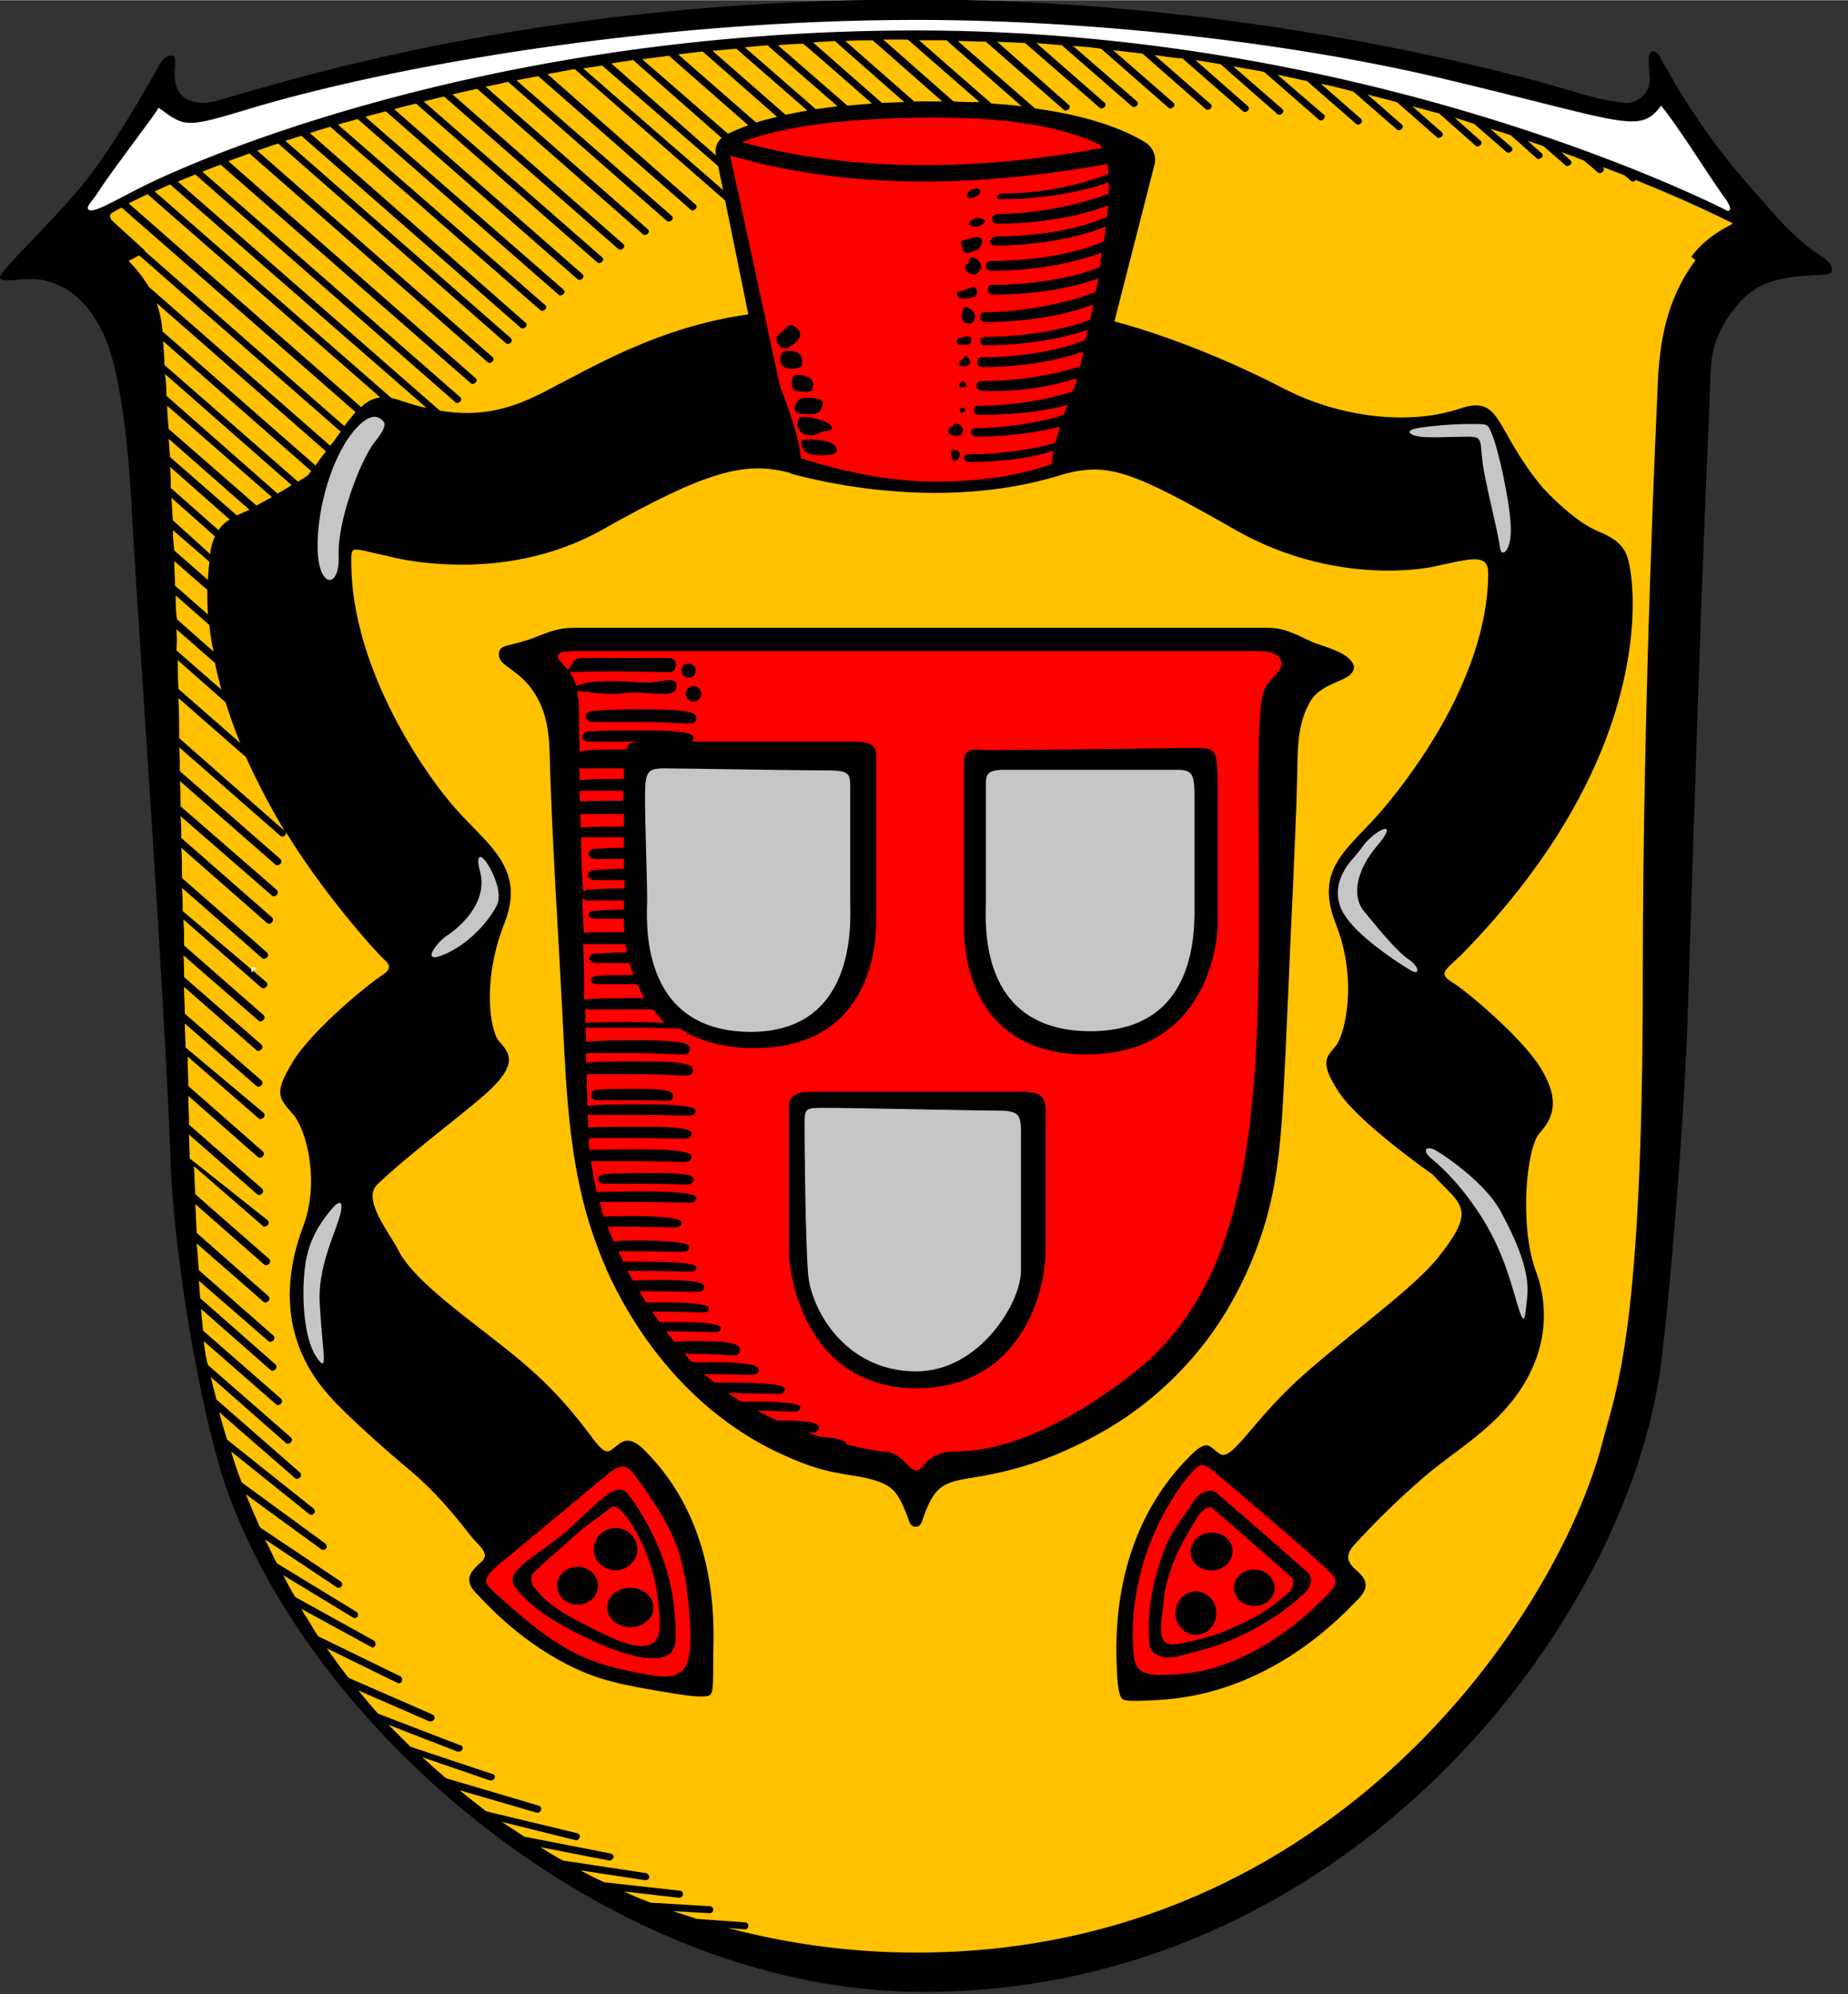
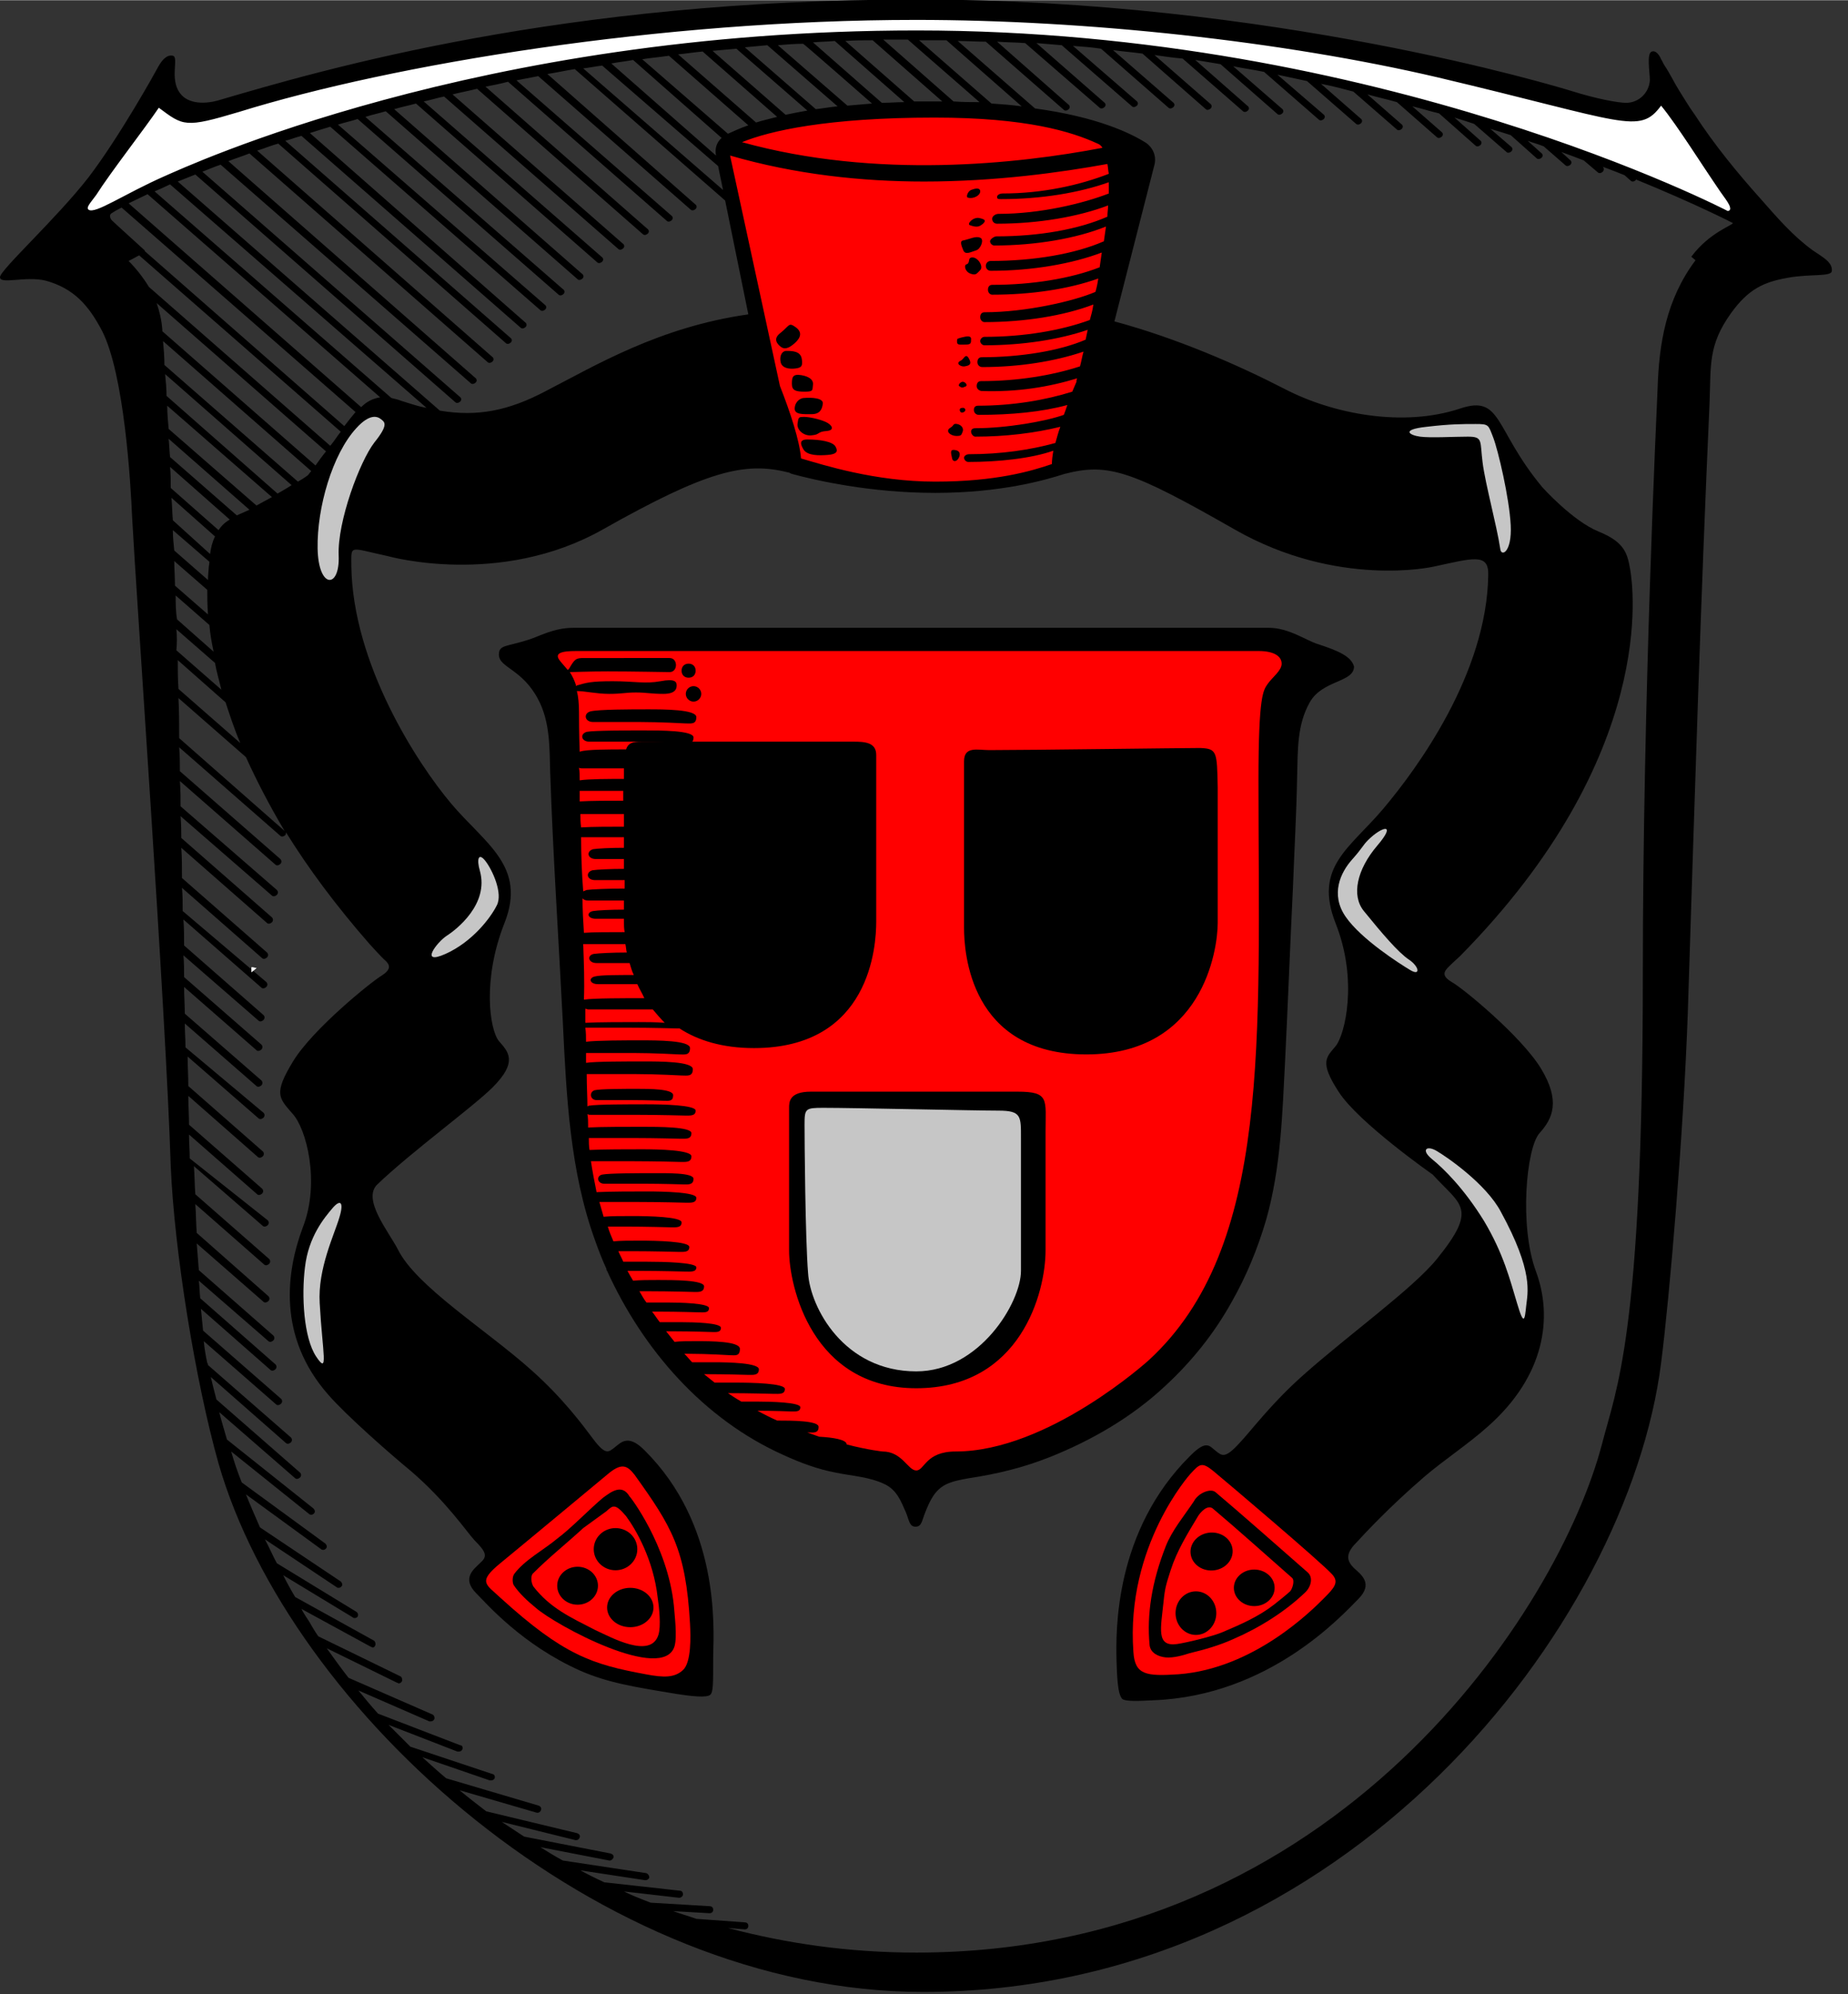
<svg xmlns="http://www.w3.org/2000/svg" height="164" id="ZF_1_Wappen_Neukirchen" style="enable-background:new 0 0 263 283.7;" version="1.1" viewBox="0 0 263 283.7" width="152" x="0px" xml:space="preserve" y="0px">
  <rect x="0" y="0" width="263" height="283.7" fill="#333333" stroke="none" />
  <style type="text/css">
	.st0{fill:#FFFFFF;}
	.st1{fill:#FFC100;}
	.st2{fill:#FF0000;}
	.st3{fill:none;}
	.st4{fill:#C6C6C6;}
</style>
  <path class="st0" d="M245.7,30.2c-0.5-0.3-50-25.7-115.3-25.7C74.1,4.6,34.7,20.3,24,25.1l-0.3,0.1c-2.3,1-4.4,2.1-6.1,3  c-2.2,1.2-3.7,2-4.6,2c-0.2,0-0.4-0.1-0.6-0.2c-0.5-0.4-0.1-1,0.4-1.7c0.2-0.2,0.4-0.5,0.6-0.8c1.2-1.8,3.2-4.5,5.1-7.1  c1.5-2,2.9-3.9,3.8-5.2l0.2-0.2l0.4,0.3c1.8,1.4,2.7,2,4.2,2c1.4,0,3.3-0.5,6.8-1.6C55.1,9.1,93.2,2.5,130.4,2.5  c24.6,0,52.4,3.1,74.3,8.2c5.9,1.4,10.6,2.6,14.4,3.5c6.9,1.7,10.7,2.7,13,2.7c2,0,2.9-0.7,3.9-2.1l0.2-0.3l0.2,0.3  c1.4,1.8,3.4,4.8,5.3,7.7c1.1,1.7,2.2,3.3,3.1,4.5c1.1,1.6,1.6,2.4,1.4,2.9c-0.1,0.1-0.2,0.3-0.5,0.4L245.7,30.2L245.7,30.2  L245.7,30.2z" />
-   <path class="st1" d="M130.4,278.1c-41.8,0-72.2-24.4-86.6-47.2c-9.4-14.9-13.3-29.4-14.7-36.7c-2.5-12.4-3.1-50.7-3.5-73.5  c-0.1-7.9-0.9-48.7-2.8-73.7c-0.3-3.5-1.8-6.6-4.7-9.6L17.8,37l0.4-0.2c0.8-0.4,1.8-0.9,2.1-1.2c-0.3-0.2-0.8-0.8-1.5-1.4  c-1.2-1.1-2.7-2.5-3.1-2.8c-0.1-0.1-0.4-0.5-0.3-0.9c0-0.2,0.1-0.4,0.4-0.6C19.2,27.8,47.4,14.4,90,8.3l1.3-0.2  c1.2-0.2,2.5-0.3,3.8-0.5l1.3-0.2c1.2-0.1,2.3-0.3,3.5-0.4l1.4-0.1c1.1-0.1,2.3-0.2,3.4-0.3l1.4-0.1c1.1-0.1,2.1-0.2,3.2-0.3  l1.4-0.1c1.2-0.1,2.4-0.2,3.6-0.2l1.4-0.1c1-0.1,2.1-0.1,3.1-0.2l1.5-0.1c1.3-0.1,2.6-0.1,3.9-0.1l1.5,0c1.2,0,2.4,0,3.6,0h1.5  c1.3,0,2.6,0,3.9,0l1.6,0c1.4,0,2.7,0.1,4.1,0.1l1.6,0.1c1.4,0.1,2.7,0.1,4,0.2l1.6,0.1c1.2,0.1,2.4,0.2,3.6,0.3l1.7,0.1  c1.4,0.1,2.7,0.2,4,0.4l1.7,0.2c1.4,0.2,2.8,0.3,4.2,0.5l1.8,0.2c1.4,0.2,2.7,0.4,4,0.6l1.8,0.3c1.2,0.2,2.4,0.4,3.6,0.6l1.9,0.3  c1.5,0.3,3,0.5,4.4,0.8l1.9,0.4c1.4,0.3,2.8,0.6,4.2,0.9l2,0.4c1.6,0.3,3.1,0.7,4.6,1.1l2.1,0.5c1.4,0.4,2.8,0.7,4.2,1.1l2.2,0.6  c1.3,0.3,2.5,0.7,3.8,1l2.3,0.6c1,0.3,1.9,0.6,2.8,0.9l2.4,0.7c1,0.3,2,0.6,2.9,0.9l2.4,0.8c0.8,0.3,1.6,0.5,2.3,0.8l2.5,0.9  c1.1,0.4,2.2,0.8,3.2,1.2l2.7,1c1.1,0.4,2.1,0.8,3.1,1.2c0.5,0.2,1.1,0.5,1.4,0.6l0,0l0.2,0.1c8.7,3.5,13.7,6.2,13.8,6.2l0.1,0.1  l0,0.1c0.1,0.3-0.2,0.5-0.9,0.8c-1.1,0.6-3.3,1.8-5.1,4.2c-4.4,5.8-5.1,12.4-5.3,18.1c0,0.3,0,1.1-0.1,2.5c-1.3,30.8-2,57.9-2,80.7  c0,46.3-3.1,57.3-5.2,64.5c-0.2,0.8-0.5,1.6-0.7,2.4C222.2,229.2,190.2,278.1,130.4,278.1L130.4,278.1z" />
  <path class="st2" d="M133.3,15.5c14.1,0.3,23.5,2.6,25.6,4.6c2.1,2-1.2,23.1-2.6,27.8c-1.4,4.7-2.8,17.2-5.5,18.4s-9.4,2.7-17.6,2.7  s-19-2.4-20.7-3.5s-3.7-15-4.7-20.7c-1-5.7-4.8-18-4.7-21.3s2.2-4.4,6.3-5.4C113.7,17.1,128.7,15.4,133.3,15.5L133.3,15.5z" />
  <path d="M258.9,36.2c-0.3-0.2-0.6-0.4-0.9-0.6c-2.9-2.1-5.1-4.7-7.4-7.3c-3.4-3.8-6.6-7.7-9.4-12c-0.8-1.1-1.5-2.3-2.2-3.4  s-1.3-2.4-2.1-3.6c-0.2-0.3-0.3-0.6-0.5-0.9c-0.2-0.5-0.7-1.3-1.3-1.1c-0.8,0.2-0.3,2.9-0.3,4.1c-0.1,1.7-1.5,3.2-3.4,3.2  c-1,0-4-0.5-7.8-1.7c-2-0.6-42.6-13-93.1-13S46.2,9.8,30.9,14.3c-1.5,0.4-4.1,0.6-5.3-1.1c-1.5-2-0.1-5.1-1-5.3  c-0.9-0.2-1.6,0.7-2.1,1.6c-0.2,0.4-5.4,9.8-9.9,15.7C8.1,31,0,38.4,0,39.4c0,1.1,3.6-0.2,6.5,0.5c4,1.1,6.1,3.5,8,7.1  c3.2,6.2,4.1,21.8,4.3,26.5c0.6,11.4,4.8,70.3,5.5,92.4c0.5,12,3.5,30.6,6.8,42.3c10.1,35.1,54.1,75.2,100.3,75.2  c60.4,0,100.3-52.3,105-89.5c1.2-9.3,3.2-32.7,3.8-49.8c1.1-34.2,1.8-57.8,3.1-86.9c0.2-5.3-0.2-8.1,3-12.6c2.5-3.5,4.7-4.5,8.1-5.1  c3.2-0.6,6.3-0.1,6.3-1C260.8,37.5,259.8,36.8,258.9,36.2L258.9,36.2z M12.6,29.8c-0.4-0.3,0.3-1,1.1-2.1c2.1-3.3,6.8-9.3,8.9-12.4  c3.5,2.6,3.7,2.9,11.4,0.6C55.9,9.1,94,2.8,130.4,2.8c24.1,0,52.1,3,74.3,8.2c26.6,6.3,28.6,8.2,31.7,4c2.3,2.8,6,8.7,8.4,12.2  c1.3,1.8,1.9,2.6,1.1,2.8c0,0-49.3-25.7-115.4-25.7C67.9,4.3,26.3,23.8,23.5,25C17.6,27.6,13.5,30.5,12.6,29.8L12.6,29.8z   M142.5,28.3c5.7,0,11.1-0.9,15.3-2.4c0,0.5,0,1,0,1.6c-3.6,1.4-9.7,2.9-15.7,2.9c-0.4,0-0.9,0.3-0.9,0.7s0.3,0.7,0.7,0.7  c5.9,0,11.6-1,15.8-2.6c0,0.5-0.1,1-0.1,1.6c-4.1,1.8-9.7,2.8-15.8,2.8c-0.3,0-0.9,0.4-0.9,0.7s0.3,0.6,0.6,0.6  c5.9,0,11.7-1,15.9-2.7c-0.1,0.7-0.2,1.4-0.3,2.1c-4.1,1.8-10,2.8-16.1,2.8c-0.4,0-0.7,0.3-0.7,0.7s0.3,0.7,0.7,0.7  c5.9,0,11.6-1,15.8-2.6c-0.1,0.7-0.2,1.4-0.3,2.1c-4.1,1.6-9.6,2.5-15.3,2.5c-0.4,0-0.6,0.3-0.6,0.7s0.3,0.7,0.6,0.7  c5.6,0,10.9-0.8,15.1-2.3c-0.1,0.7-0.2,1.2-0.4,1.9c-3,1.3-9.9,2.9-15.8,2.9c-0.4,0-0.6,0.3-0.6,0.7s0.3,0.7,0.6,0.7  c5.7,0,11.3-0.9,15.5-2.5c-0.1,0.8-0.3,1.5-0.5,2.2c-4.1,1.5-9.4,2.4-15,2.4c-0.3,0-0.6,0.3-0.6,0.6s0.3,0.6,0.6,0.6  c5.4,0,10.6-0.8,14.7-2.2c-0.1,0.5-0.2,0.9-0.3,1.4c-3.7,1.6-9.3,2.5-14.8,2.5c-0.4,0-0.6,0.3-0.6,0.7s0.3,0.7,0.7,0.7  c5.2,0,10.3-0.8,14.4-2.2c-0.2,0.7-0.3,1.4-0.5,2.1c-4,1.3-8.9,2.1-14.1,2.1c-0.4,0-0.6,0.3-0.6,0.7s0.3,0.6,0.6,0.7  c5.2,0.2,9.8-0.6,13.7-1.8c-0.1,0.2-0.1,0.3-0.1,0.5c-0.2,0.5-0.4,0.9-0.6,1.4c-3.8,1.2-8.5,2-13.4,2c-0.4,0-0.6,0.2-0.6,0.6  s0.3,0.7,0.7,0.7c4.6,0,8.9-0.4,12.6-1.4c-0.2,0.6-0.3,0.9-0.5,1.4c-2.5,0.9-8.1,1.9-12.6,1.9c-0.4,0-0.6,0.2-0.6,0.5  s0.3,0.7,0.6,0.7c4.3,0,8.4-0.5,12.1-1.4c-0.3,0.8-0.5,1.6-0.7,2.3c-3.6,1-7.8,1.6-12.3,1.6c-0.3,0-0.7,0.2-0.7,0.5s0.3,0.6,0.6,0.6  c4.3,0,9-0.5,12.1-1.6c-0.1,0.6-0.2,1.4-0.2,1.9c-2.9,1-8,2.5-16.6,2.5s-16-2.4-19.1-3.3c-0.2-2.5-1.5-6.5-3-10.3l-7.1-32.8  c9.3,2.7,18.8,3.7,27.6,3.7c10.2,0,19.5-1.3,26.1-2.5c0.1,0.5,0.1,0.9,0.2,1.4c-4.1,1.6-9.4,2.8-15.1,2.8c-0.4,0-0.8,0.2-0.8,0.5  S142.1,28.3,142.5,28.3L142.5,28.3z M51.4,57.9L18.3,28.9c0.8-0.4,1.7-0.8,2.7-1.3l33.1,28.9C53,56.7,52.2,57.1,51.4,57.9L51.4,57.9  z M57.1,57c-0.5-0.2-1-0.3-1.4-0.4L22,27.2c0.7-0.3,1.4-0.6,2.2-1L60.7,58C59.5,57.8,58.4,57.4,57.1,57z M62.6,58.4L25.3,25.8  c0.8-0.3,1.7-0.7,2.5-1l37,32.4c0.1,0.1,0.2,0.1,0.3,0.1c0.1,0,0.3-0.1,0.4-0.2c0.2-0.2,0.2-0.5-0.1-0.7l-36.6-32  c0.8-0.3,1.7-0.7,2.6-1l35.6,31.1c0.1,0.1,0.2,0.1,0.3,0.1c0.1,0,0.3-0.1,0.4-0.2c0.2-0.2,0.2-0.5-0.1-0.7L32.5,22.9  c1-0.4,2-0.7,3-1.1l33.9,29.7c0.1,0.1,0.2,0.1,0.3,0.1c0.1,0,0.3-0.1,0.4-0.2c0.2-0.2,0.2-0.5-0.1-0.7L36.6,21.4c1-0.3,1.9-0.7,3-1  L72,48.8c0.1,0.1,0.2,0.1,0.3,0.1c0.1,0,0.3-0.1,0.4-0.2c0.2-0.2,0.2-0.5-0.1-0.7l-32-28c0.8-0.2,1.5-0.5,2.3-0.7l31.2,27.3  c0.1,0.1,0.2,0.1,0.3,0.1c0.1,0,0.3-0.1,0.4-0.2c0.2-0.2,0.2-0.5-0.1-0.7L44.1,18.9c0.9-0.3,1.9-0.6,2.9-0.9l29.9,26.1  c0.1,0.1,0.2,0.1,0.3,0.1c0.1,0,0.3-0.1,0.4-0.2c0.2-0.2,0.2-0.5-0.1-0.7L48.1,17.7c0.9-0.3,1.9-0.5,2.8-0.8l28.6,25  c0.1,0.1,0.2,0.1,0.3,0.1c0.1,0,0.3-0.1,0.4-0.2c0.2-0.2,0.2-0.5-0.1-0.7L52,16.6c0.9-0.3,1.9-0.5,2.9-0.8l27.3,23.9  c0.1,0.1,0.2,0.1,0.3,0.1c0.1,0,0.3-0.1,0.4-0.2c0.2-0.2,0.2-0.5-0.1-0.7L56.1,15.5c1-0.3,2-0.5,3.1-0.8L85,37.3  c0.1,0.1,0.2,0.1,0.3,0.1c0.1,0,0.3-0.1,0.4-0.2c0.2-0.2,0.2-0.5-0.1-0.7L60.3,14.4c1-0.2,1.9-0.5,2.9-0.7L88,35.4  c0.1,0.1,0.2,0.1,0.3,0.1c0.1,0,0.3-0.1,0.4-0.2c0.2-0.2,0.2-0.5-0.1-0.7L64.4,13.4c1.2-0.3,2.3-0.5,3.5-0.8l23.6,20.7  c0.1,0.1,0.2,0.1,0.3,0.1c0.1,0,0.3-0.1,0.4-0.2c0.2-0.2,0.2-0.5-0.1-0.7L69.1,12.3c1-0.2,2.1-0.4,3.2-0.7l22.6,19.8  c0.1,0.1,0.2,0.1,0.3,0.1c0.1,0,0.3-0.1,0.4-0.2c0.2-0.2,0.2-0.5-0.1-0.7l-22-19.2c1-0.2,2.1-0.4,3.1-0.6l21.7,19  c0.1,0.1,0.2,0.1,0.3,0.1c0.1,0,0.3-0.1,0.4-0.2c0.2-0.2,0.2-0.5-0.1-0.7L77.9,10.5c1.3-0.2,2.6-0.5,3.9-0.7l21.4,18.7l3.3,16.2  c-12.7,1.8-21.8,7.3-28.8,10.9C72.4,58.4,68,59.3,62.6,58.4L62.6,58.4z M135.7,14.4l-10-8.8c1.2,0,2.4,0,3.5,0l10.2,8.9  C138.2,14.5,137,14.5,135.7,14.4z M134.1,14.4c-0.4,0-0.7,0-1.1,0c-1,0-1.9,0-2.9,0l-9.8-8.6c1.3-0.1,2.6-0.1,3.9-0.1L134.1,14.4  L134.1,14.4z M128.7,14.5c-1.1,0-2.1,0.1-3.2,0.1L115.7,6c1-0.1,2.1-0.1,3.1-0.2L128.7,14.5L128.7,14.5z M124.1,14.7  c-1.2,0.1-2.4,0.2-3.5,0.3l-9.9-8.6c1.2-0.1,2.4-0.2,3.6-0.2C114.3,6.1,124.1,14.7,124.1,14.7z M119.2,15.1  c-1.1,0.1-2.1,0.3-3.1,0.4l-10.1-8.8c1.1-0.1,2.1-0.2,3.2-0.3L119.2,15.1L119.2,15.1z M114.9,15.7c-1.1,0.2-2.2,0.4-3.1,0.6  l-10.4-9.1c1.1-0.1,2.3-0.2,3.4-0.3L114.9,15.7L114.9,15.7z M110.6,16.6c-1.1,0.3-2.1,0.5-3,0.8L96.5,7.7c1.2-0.1,2.3-0.3,3.5-0.4  L110.6,16.6L110.6,16.6z M106.5,17.8c-1.2,0.4-2.2,0.9-2.9,1.2L91.4,8.4c1.2-0.2,2.5-0.3,3.8-0.5L106.5,17.8L106.5,17.8z   M102.7,19.6c-0.7,0.6-1,1.5-0.8,2.5L87,9c1-0.2,2.1-0.3,3.1-0.5L102.7,19.6z M102.2,23.6l0.7,3.4L83,9.7c0.9-0.1,1.8-0.3,2.7-0.4  L102.2,23.6L102.2,23.6z M105.6,20.2c3.9-1.6,12.1-3.5,27.4-3.5c13.1,0,19.5,2,23.2,3.7c0.3,0.1,0.5,0.3,0.7,0.6  C144.9,23.3,124.7,25.5,105.6,20.2L105.6,20.2z M141.1,14.7l-10.3-9c1.3,0,2.6,0,3.9,0l10.7,9.4C144,14.9,142.6,14.8,141.1,14.7z   M15.9,30.3c0.3-0.2,0.8-0.5,1.4-0.8l33.3,29.1c-0.5,0.6-1,1.2-1.6,2L20.6,35.7l0,0c0,0,0-0.1,0-0.1c-0.3-0.3-4.1-3.7-4.7-4.3  C15.8,31.2,15.4,30.6,15.9,30.3L15.9,30.3z M18.3,37.1c0,0,0.8-0.4,1.5-0.8l0,0l28.7,25.1c-0.5,0.6-0.9,1.3-1.5,2L21.2,40.8  C20.4,39.5,19.4,38.2,18.3,37.1z M23.1,46.9c-0.1-1.4-0.4-2.6-0.8-3.8l24.1,21.1c-0.5,0.6-1,1.3-1.5,2L23.1,47.1  C23.1,47.1,23.1,47,23.1,46.9L23.1,46.9z M23.2,48.5L44.3,67c-0.2,0.2-0.3,0.4-0.5,0.6c0,0-0.5,0.4-1.4,0.9l-19-16.6  C23.4,50.7,23.3,49.6,23.2,48.5L23.2,48.5z M23.5,53.2l18,15.8c-0.6,0.4-1.3,0.8-2,1.2L23.7,56.3C23.7,55.3,23.6,54.2,23.5,53.2z   M23.8,57.7l14.9,13c-0.7,0.4-1.5,0.8-2.2,1.2L24,61C23.9,59.9,23.8,58.8,23.8,57.7L23.8,57.7z M24,62.4l11.5,10.1  c-0.7,0.3-1.3,0.6-1.8,0.8l0,0L24.2,65C24.1,64.1,24.1,63.3,24,62.4z M24.2,66.4l8.5,7.5c-0.7,0.4-1.2,0.9-1.6,1.5l-6.8-6  C24.3,68.4,24.3,67.4,24.2,66.4L24.2,66.4z M24.4,70.8l6.2,5.5c-0.4,0.8-0.6,1.7-0.7,2.5L24.6,74C24.5,72.9,24.5,71.8,24.4,70.8  L24.4,70.8z M24.6,75.4l5.2,4.5c0,0.3-0.1,0.7-0.1,0.9c0,0.3-0.1,0.9-0.1,1.7l-4.8-4.2C24.7,77.4,24.6,76.4,24.6,75.4L24.6,75.4z   M24.8,79.8l4.7,4.1c0,1,0,2.2,0.1,3.5l-4.7-4.1C24.9,82.1,24.8,80.9,24.8,79.8L24.8,79.8z M25,84.7l4.8,4.2  c0.1,1.2,0.3,2.4,0.6,3.8l-5.2-4.6C25,87,25,85.8,25,84.7z M25.1,89.5l5.5,4.8c0.2,1.2,0.6,2.5,0.9,3.8l-6.4-5.6  C25.2,91.5,25.2,90.5,25.1,89.5L25.1,89.5z M25.3,93.9l6.8,6c0.6,1.8,1.2,3.7,2.1,5.8l-8.8-7.7C25.3,96.6,25.3,95.3,25.3,93.9  L25.3,93.9z M25.4,99.3l9.6,8.4c1.5,3.3,3.3,6.8,5.5,10.5l-15-13.2C25.5,103.3,25.5,101.3,25.4,99.3z M241.3,37  c-4.2,5.6-5.2,11.9-5.4,18.3c-0.1,2.4-2.1,44.2-2.1,83.2c0,51.5-3.8,59.1-5.8,66.9c-6.1,23.4-37.5,72.4-97.6,72.4  c-9.6,0-18.5-1.3-26.8-3.5l2.4,0.2c0,0,0,0,0,0c0.3,0,0.5-0.2,0.5-0.5c0-0.3-0.2-0.5-0.5-0.5l-6.9-0.5c-1.1-0.4-2.2-0.7-3.3-1.1  l5.2,0.3c0,0,0,0,0,0c0.3,0,0.5-0.2,0.5-0.5c0-0.3-0.2-0.5-0.5-0.5l-8.4-0.5c-1.3-0.5-2.6-1-3.8-1.6l7.8,0.9c0,0,0,0,0.1,0  c0.2,0,0.5-0.2,0.5-0.5c0-0.3-0.2-0.5-0.4-0.5L86,267.8c-1.1-0.5-2.3-1.1-3.4-1.7l9.2,1.4c0,0,0.1,0,0.1,0c0.2,0,0.5-0.2,0.5-0.4  c0-0.3-0.2-0.5-0.4-0.6l-11.9-1.8c-1.1-0.6-2.1-1.2-3.2-1.9l9.8,1.9c0,0,0.1,0,0.1,0c0.2,0,0.4-0.2,0.5-0.4c0.1-0.3-0.1-0.5-0.4-0.6  l-12.3-2.4c-1.1-0.7-2.1-1.4-3.2-2.1l10.5,2.6c0,0,0.1,0,0.1,0c0.2,0,0.4-0.1,0.5-0.4c0.1-0.3-0.1-0.5-0.4-0.6l-12.9-3.1  c-1.3-1-2.6-2-3.8-3l11,3.2c0,0,0.1,0,0.1,0c0.2,0,0.4-0.1,0.5-0.4c0.1-0.3-0.1-0.5-0.3-0.6L63.5,253c-1.2-1-2.3-2-3.4-3l9.6,3.3  c0.1,0,0.1,0,0.2,0c0.2,0,0.4-0.1,0.5-0.3c0.1-0.3-0.1-0.6-0.3-0.6l-11.7-3.9c-1-1-2.1-2.1-3.1-3.1l9.8,3.8c0.1,0,0.1,0,0.2,0  c0.2,0,0.4-0.1,0.5-0.3c0.1-0.3,0-0.6-0.3-0.6l-11.7-4.5c-1-1.1-1.9-2.2-2.8-3.3l10.1,4.4c0.1,0,0.1,0,0.2,0c0.2,0,0.4-0.1,0.5-0.3  c0.1-0.2,0-0.6-0.3-0.7l-11.9-5.2c-1.1-1.4-2.1-2.8-3.1-4.2l10,4.9c0.1,0,0.2,0.1,0.2,0.1c0.2,0,0.4-0.1,0.5-0.3  c0.1-0.2,0-0.6-0.2-0.7l-11.7-5.7c-0.5-0.7-0.9-1.4-1.3-2.1c-0.4-0.6-0.8-1.2-1.1-1.8l9.9,5.4c0.1,0,0.2,0.1,0.2,0.1  c0.2,0,0.3-0.1,0.4-0.3c0.1-0.2,0-0.6-0.2-0.7L42,227.2c-0.6-1-1.2-2.1-1.7-3.1l9.9,6c0.1,0.1,0.2,0.1,0.3,0.1  c0.2,0,0.3-0.1,0.4-0.2c0.1-0.2,0.1-0.5-0.2-0.7l-11.3-6.9c-0.6-1.1-1.1-2.3-1.7-3.4l10.2,6.8c0.1,0.1,0.2,0.1,0.3,0.1  c0.2,0,0.3-0.1,0.4-0.2c0.2-0.2,0.1-0.5-0.1-0.7l-11.5-7.7c-0.7-1.6-1.4-3.2-2-4.7l10.7,7.8c0.1,0.1,0.2,0.1,0.3,0.1  c0.2,0,0.3-0.1,0.4-0.2c0.2-0.2,0.1-0.5-0.1-0.7l-11.9-8.7c-0.6-1.5-1.1-3-1.5-4.4l11.1,8.9c0.1,0.1,0.2,0.1,0.3,0.1  c0.2,0,0.3-0.1,0.4-0.2c0.2-0.2,0.1-0.5-0.1-0.7l-12.3-9.8c-0.4-1.4-0.8-2.7-1.1-3.9l10.8,9.4c0.1,0.1,0.2,0.1,0.3,0.1  c0.1,0,0.3-0.1,0.4-0.2c0.2-0.2,0.2-0.5,0-0.7l-11.9-10.4c-0.3-1.2-0.6-2.3-0.8-3.2l10.7,9.4c0.1,0.1,0.2,0.1,0.3,0.1  c0.1,0,0.3-0.1,0.4-0.2c0.2-0.2,0.2-0.5,0-0.7l-11.8-10.3c0-0.1,0-0.2-0.1-0.3c-0.2-0.9-0.4-2-0.5-3.1l10.3,9  c0.1,0.1,0.2,0.1,0.3,0.1c0.1,0,0.3-0.1,0.4-0.2c0.2-0.2,0.2-0.5,0-0.7l-11.1-9.7c-0.1-1-0.2-2-0.3-3.1l9.9,8.7  c0.1,0.1,0.2,0.1,0.3,0.1c0.1,0,0.3-0.1,0.4-0.2c0.2-0.2,0.2-0.5,0-0.7l-10.7-9.4c-0.1-0.8-0.1-1.7-0.2-2.5l9.9,8.6  c0.1,0.1,0.2,0.1,0.3,0.1c0.1,0,0.3-0.1,0.4-0.2c0.2-0.2,0.2-0.5,0-0.7l-10.6-9.3c-0.1-1.2-0.2-2.5-0.3-3.8l9.5,8.3  c0.1,0.1,0.2,0.1,0.3,0.1c0.1,0,0.3-0.1,0.4-0.2c0.2-0.2,0.2-0.5,0-0.7l-10.2-9c-0.1-1.3-0.1-2.7-0.2-4.1l9.8,8.6  c0.1,0.1,0.2,0.1,0.3,0.1c0.1,0,0.3-0.1,0.4-0.2c0.2-0.2,0.2-0.5,0-0.7l-10.5-9.2c-0.1-1.3-0.1-2.7-0.2-4l9.8,8.5  c0.1,0.1,0.2,0.1,0.3,0.1c0.1,0,0.3-0.1,0.4-0.2c0.2-0.2,0.2-0.5,0-0.7L27,164.8c0-1.1-0.1-2.2-0.1-3.4l9.7,8.5  c0.1,0.1,0.2,0.1,0.3,0.1c0.1,0,0.3-0.1,0.4-0.2c0.2-0.2,0.2-0.5,0-0.7l-10.4-9.1c0-1.4-0.1-2.7-0.1-4.1l9.9,8.7  c0.1,0.1,0.2,0.1,0.3,0.1c0.1,0,0.3-0.1,0.4-0.2c0.2-0.2,0.2-0.5,0-0.7l-10.6-9.3c0-1.4-0.1-2.8-0.1-4.2l10.1,8.8  c0.1,0.1,0.2,0.1,0.3,0.1c0.1,0,0.3-0.1,0.4-0.2c0.2-0.2,0.2-0.5,0-0.7L26.4,149c0-1.1-0.1-2.2-0.1-3.4l10.2,8.9  c0.1,0.1,0.2,0.1,0.3,0.1c0.1,0,0.3-0.1,0.4-0.2c0.2-0.2,0.2-0.5,0-0.7l-10.9-9.5c0-1.3-0.1-2.5-0.1-3.8l10.3,9  c0.1,0.1,0.2,0.1,0.3,0.1c0.1,0,0.3-0.1,0.4-0.2c0.2-0.2,0.2-0.5,0-0.7l-11-9.6c0-1.1,0-2.1-0.1-3.1l10.7,9.3  c0.1,0.1,0.2,0.1,0.3,0.1c0.1,0,0.3-0.1,0.4-0.2c0.2-0.2,0.2-0.5,0-0.7l-11.3-9.9c0-1.2,0-2.5-0.1-3.7l11.1,9.7  c0.1,0.1,0.2,0.1,0.3,0.1c0.1,0,0.3-0.1,0.4-0.2c0.2-0.2,0.2-0.5,0-0.7L26,129.6c0-1.1,0-2.2-0.1-3.3l11.4,10  c0.1,0.1,0.2,0.1,0.3,0.1c0.1,0,0.3-0.1,0.4-0.2c0.2-0.2,0.2-0.5,0-0.7l-12.1-10.6c0-1.5,0-2.9-0.1-4.3l0,0l12.2,10.7  c0.1,0.1,0.2,0.1,0.3,0.1c0.1,0,0.3-0.1,0.4-0.2c0.2-0.2,0.2-0.5,0-0.7l-12.9-11.3c0-0.8,0-1.9-0.1-3.1l13,11.3  c0.1,0.1,0.2,0.1,0.3,0.1c0.1,0,0.3-0.1,0.4-0.2c0.2-0.2,0.2-0.5,0-0.7l-13.7-11.9c0-1.1,0-2.3-0.1-3.6l13.6,11.9  c0.1,0.1,0.2,0.1,0.3,0.1c0.1,0,0.3-0.1,0.4-0.2c0.2-0.2,0.2-0.5,0-0.7l-14.3-12.5c0-1.1,0-2.2-0.1-3.4l14.4,12.6  c0.1,0.1,0.2,0.1,0.3,0.1c0.1,0,0.3-0.1,0.4-0.2c0.1-0.1,0.1-0.3,0.1-0.4c3.1,5,7,10.3,11.9,15.9c0.3,0.3,1.6,1.8,2.3,2.4  c0.6,0.6,0.8,1.2-0.6,2.1c-1.5,0.9-9.8,7.6-12.6,12.2c-2.8,4.6-2,5.2-0.1,7.4c2,2.1,4,9.8,1.5,16.2c-2.4,6.4-3.6,15.6,3.6,23.8  c2.6,3,9,8.6,11.8,10.9c5,4.3,7.9,8.6,9,9.8c1.7,1.7,1.9,2.3,0.9,3.2c-0.9,0.9-2.8,2.2-0.6,4.4c1.5,1.5,6.5,7.3,14.8,11  c3.9,1.7,7.6,2.3,13.7,3.3c1.9,0.3,4.3,0.6,4.8,0.1c0.4-0.4,0.4-1.5,0.4-5.6c0.1-4.1,0.9-18.6-9.8-29.2c-2.3-2.3-3.3-1.1-4.2-0.4  s-1.3,1.2-3.1-1.2c-1.5-2-4.3-5.8-8.8-9.8c-6.5-5.8-16.4-11.9-19-17.2c-1.3-2.5-5.1-7.1-2.9-9.2c4.8-4.6,13.7-11.1,16.4-13.8  c3.7-3.7,2.2-5.1,0.9-6.6c-1.3-1.6-2.4-8.7,0.8-16.8c3.2-8.1-2.8-11.3-7.6-17S50.2,94.5,50,80.5c0-3.1-0.4-2.6,5.2-1.4  c0,0,15.9,4.5,30.6-3.8s20.2-9.7,26.4-8.1c0,0,0.1,0,0.1,0c0.1,0.1,0.2,0.1,0.4,0.2c3.3,0.9,11.1,2.7,20.4,2.7s15.6-1.8,18.4-2.7  c6.2-1.6,9.5-0.5,24.2,7.9s28.3,5.3,28.3,5.3c5.6-1.2,7.9-2,7.8,1.2c-0.2,14-10.1,27.5-14.9,33.2s-10,8.3-6.8,16.4s1.3,15.8,0,17.4  c-1.3,1.6-2.4,2.2,0.4,6.5c2.8,4.4,13.4,11.8,13.4,11.8c4,4.4,6.5,4.7,0.6,12c-3.5,4.3-12.6,10.8-19.1,16.6c-4.5,4-7.3,7.8-9,9.6  c-2.1,2.3-2.5,1.8-3.4,1.1c-0.9-0.7-1.3-1.6-3.6,0.7c-10.8,10.7-10.6,24.9-10.5,29.1c0.1,4.1,0.4,5,0.8,5.5c0.5,0.4,2.4,0.3,4.4,0.2  c16.6-0.6,27-12.2,29.2-14.4c2.2-2.2,0.4-3.5-0.6-4.4c-0.9-0.9-1.4-1.9,0.3-3.6c1.1-1.2,4.7-5.1,9.7-9.4c2.8-2.4,6.2-4.6,9.1-7.2  c8.1-7.2,9.2-15.5,6.8-22c-2.4-6.4-1.4-17.6,0.5-19.7s3-4.6,0.2-9.2c-2.8-4.6-11.2-11.5-12.7-12.3c-1.5-0.9-1.1-1.5-0.4-2.2  s1.3-1.2,1.6-1.5c28.2-28.6,24.6-52.7,24.2-55c-0.4-2.3-0.8-3.9-4.5-5.4c-3.7-1.5-8-6.3-8-6.3c-6.9-8.3-5.7-13.2-11.7-11.2  c-8.1,2.7-18.1,0.8-25-2.8c-6.6-3.4-15.3-7.2-24.2-9.6l5.7-22.3c0.3-1.2-0.2-2.4-1.2-3.1c-2.2-1.4-7-3.7-15.8-4.9l-11-9.6  c1.4,0,2.7,0.1,4,0.1l11.1,9.7c0.1,0.1,0.2,0.1,0.3,0.1c0.1,0,0.3-0.1,0.4-0.2c0.2-0.2,0.2-0.5-0.1-0.7l-10.1-8.9  c1.3,0.1,2.7,0.1,4,0.2l10.6,9.2c0.1,0.1,0.2,0.1,0.3,0.1c0.1,0,0.3-0.1,0.4-0.2c0.2-0.2,0.2-0.5-0.1-0.7l-9.6-8.4  c1.2,0.1,2.4,0.2,3.6,0.3l10,8.7c0.1,0.1,0.2,0.1,0.3,0.1c0.1,0,0.3-0.1,0.4-0.2c0.2-0.2,0.2-0.5-0.1-0.7l-9-7.8  c1.4,0.1,2.7,0.2,4,0.4l9.6,8.4c0.1,0.1,0.2,0.1,0.3,0.1c0.1,0,0.3-0.1,0.4-0.2c0.2-0.2,0.2-0.5-0.1-0.7l-8.5-7.4  c1.4,0.2,2.8,0.3,4.2,0.5l9,7.9c0.1,0.1,0.2,0.1,0.3,0.1c0.1,0,0.3-0.1,0.4-0.2c0.2-0.2,0.2-0.5-0.1-0.7l-7.9-6.9  c1.4,0.2,2.7,0.4,4,0.5l8.6,7.5c0.1,0.1,0.2,0.1,0.3,0.1c0.1,0,0.3-0.1,0.4-0.2c0.2-0.2,0.2-0.5-0.1-0.7l-7.4-6.5  c1.2,0.2,2.4,0.4,3.6,0.6l8.1,7.1c0.1,0.1,0.2,0.1,0.3,0.1c0.1,0,0.3-0.1,0.4-0.2c0.2-0.2,0.2-0.5-0.1-0.7l-6.9-6  c1.5,0.3,3,0.5,4.4,0.8l7.8,6.8c0.1,0.1,0.2,0.1,0.3,0.1c0.1,0,0.3-0.1,0.4-0.2c0.2-0.2,0.2-0.5-0.1-0.7l-6.5-5.6  c1.4,0.3,2.8,0.6,4.2,0.9l7,6.1c0.1,0.1,0.2,0.1,0.3,0.1c0.1,0,0.3-0.1,0.4-0.2c0.2-0.2,0.2-0.5-0.1-0.7l-5.6-4.9  c1.6,0.3,3.1,0.7,4.6,1.1l6.2,5.4c0.1,0.1,0.2,0.1,0.3,0.1c0.1,0,0.3-0.1,0.4-0.2c0.2-0.2,0.2-0.5-0.1-0.7l-4.8-4.2  c1.4,0.4,2.8,0.7,4.2,1.1l5.7,5c0.1,0.1,0.2,0.1,0.3,0.1c0.1,0,0.3-0.1,0.4-0.2c0.2-0.2,0.2-0.5-0.1-0.7l-4.1-3.6  c1.3,0.3,2.5,0.7,3.8,1l5.2,4.6c0.1,0.1,0.2,0.1,0.3,0.1c0.1,0,0.3-0.1,0.4-0.2c0.2-0.2,0.2-0.5-0.1-0.7l-3.6-3.2  c1,0.3,1.9,0.6,2.8,0.9l4.6,4c0.1,0.1,0.2,0.1,0.3,0.1c0.1,0,0.3-0.1,0.4-0.2c0.2-0.2,0.2-0.5-0.1-0.7l-2.9-2.5c1,0.3,2,0.6,2.9,0.9  l3.7,3.3c0.1,0.1,0.2,0.1,0.3,0.1c0.1,0,0.3-0.1,0.4-0.2c0.2-0.2,0.2-0.5-0.1-0.7l-1.9-1.7c0.8,0.3,1.6,0.5,2.3,0.8l3.1,2.7  c0.1,0.1,0.2,0.1,0.3,0.1c0.1,0,0.3-0.1,0.4-0.2c0.2-0.2,0.2-0.5-0.1-0.7l-1.2-1.1c1.1,0.4,2.2,0.8,3.2,1.2l2,1.7  c0.1,0.1,0.2,0.1,0.3,0.1c0.1,0,0.3-0.1,0.4-0.2c0.2-0.2,0.2-0.5,0-0.7c1.1,0.4,2.1,0.8,3.1,1.2l0.9,0.8c0.1,0.1,0.2,0.1,0.3,0.1  c0.1,0,0.3-0.1,0.4-0.2c0,0,0,0,0-0.1c8.8,3.6,13.8,6.2,13.8,6.2c0.1,0.3-3.3,1.3-5.9,4.8L241.3,37z" />
  <path d="M137.8,28.1c0.7,0.2,1.7-0.3,1.7-0.9c0-0.6-0.8-0.4-1.3-0.2C137.7,27.2,137.4,28.1,137.8,28.1L137.8,28.1z" />
  <path d="M139.4,31c-0.9-0.2-1.8,0.8-1.4,1c1.1,0.4,1.4,0.2,1.9-0.2C140.3,31.4,140.3,31.2,139.4,31z" />
  <path d="M139.5,33.8c-0.6-0.3-1.5,0.2-2.5,0.4c-0.4,0.1-0.2,0.7,0.1,1.4s1.1,0.2,1.8,0S140.1,34,139.5,33.8L139.5,33.8z" />
  <path d="M138.4,36.6c-0.8,0-0.2,0.8-0.9,1c-0.3,0.1-0.2,1,0.6,1.3s0.9,0,1.4-0.5S139.2,36.6,138.4,36.6z" />
-   <path d="M136.7,41.4c-0.4,0-0.6,0.3-0.4,0.7s0.9,0.4,1.6,0.3s1.4-0.3,1.1-1.2S137.6,41.3,136.7,41.4L136.7,41.4z" />
-   <path d="M137.8,43.8c-0.8-0.4-0.8,0.4-0.9,1c-0.2,0.9,0.5,1.3,1.2,1.2c0.7-0.1,0.7-1,0.6-1.3S138.5,44.1,137.8,43.8L137.8,43.8z" />
  <path d="M136.8,48c-0.6,0.2-0.6,0.1-0.6,0.6c0,0.5,0.4,0.4,1.2,0.4c0.8,0,0.8-0.2,0.8-0.8C138.2,47.7,137.6,47.8,136.8,48L136.8,48z  " />
  <path d="M136.7,51.3c-0.8,0.4,0.1,0.9,0.6,0.8s1.1-0.2,0.6-1.1S137.2,51.1,136.7,51.3L136.7,51.3z" />
  <path d="M137.1,54.3c-0.3-0.1-0.8,0.4-0.6,0.6c0.3,0.2,0.4,0.3,0.8,0.1C137.8,54.9,137.5,54.4,137.1,54.3L137.1,54.3z" />
  <path d="M137.1,58c-0.2,0-0.6,0-0.5,0.4c0.1,0.4,0.5,0.3,0.7,0.1S137.3,58,137.1,58L137.1,58z" />
  <path d="M136.2,60.3c-0.6-0.1-0.4,0.2-0.9,0.5c-0.9,0.5,0,1.2,0.8,1.2c0.7,0,0.7-0.1,0.9-0.6C137.2,60.9,136.8,60.4,136.2,60.3  L136.2,60.3z" />
  <path d="M135.9,64c-0.7-0.1-0.6,0.3-0.4,1.2c0.1,0.5,0.6,0.5,0.9,0S136.7,64.1,135.9,64z" />
  <path d="M113.1,48.8c0.9-0.8,1.1-1.6,0.1-2.3s-0.8-0.2-2.2,0.9c-1,0.8-0.4,1.5,0.1,1.9C111.6,49.7,112.2,49.6,113.1,48.8L113.1,48.8  z" />
  <path d="M113.2,52.4c0.8-0.1,1.1-0.3,0.9-1.4c-0.2-1.1-1.4-1.1-2.2-1.1c-0.6,0-1,0.7-0.8,1.6C111.3,52.4,112.4,52.5,113.2,52.4z" />
  <path d="M115.7,54.7c0.1-0.8-0.8-1.3-2.1-1.4c-0.8,0-0.9,0.4-0.9,1.3c0,0.9,0.5,1.1,1.8,1.1S115.6,55.5,115.7,54.7z" />
  <path d="M115.5,58.9c1.2,0,1.5-0.7,1.6-1.5s-1.6-0.9-2.7-0.8c-0.4,0-1.2,0.4-1.3,1.4S114.3,58.9,115.5,58.9L115.5,58.9z" />
  <path d="M115.6,61.9c1.1-0.1,0.7-0.5,2-0.6c1.3-0.1,0.8-0.9-0.1-1.3c-0.9-0.4-2.6-0.8-3.4-0.7c-0.5,0-0.5,0.3-0.6,1  C113.4,61.2,114.5,62.1,115.6,61.9L115.6,61.9z" />
  <path d="M114.9,62.5c-1.2,0-1,0.7-0.5,1.5c0.6,0.8,2.1,0.8,3.4,0.7s1.5-0.5,1.1-1.2S116.7,62.5,114.9,62.5L114.9,62.5z" />
  <path class="st2" d="M169.4,209.7c1.3-1.4,1.6-1.8,3.3-0.4s15.5,13.1,16.9,14.7c1,1.1,0.3,1.9-1.2,3.4c-1.6,1.6-9.9,10-20.7,10.8  c-4.6,0.3-6.2,0.1-6.4-3.2C160.2,219.9,169.4,209.7,169.4,209.7L169.4,209.7z" />
  <polygon class="st0" points="35.8,137.6 36.5,137.7 35.8,138.3 " />
  <polyline class="st0" points="35.8,138.3 35.8,137.6 36.5,137.7 " />
  <path class="st2" d="M130.4,210.6c-1.1,0-1.8-0.7-2.4-1.4c-0.8-0.8-1.3-1.3-2.4-1.3h-0.2c-0.8-0.1-19.9-2.4-30.1-15.2  s-12.6-22-12.9-31.8c-0.4-9.5-1.5-53.9-1.5-58.7c0-3.8-1.2-5.2-2.1-6.2l-0.2-0.3c-0.9-1.1-0.7-1.9-0.5-2.3c0.6-1.3,2.3-1.4,3.9-1.4  h97.1c4.4,0,4.7,2.5,4.7,3.2c0,1.4-1,2.1-1.6,2.4c-0.2,0.2-0.5,0.3-0.6,0.4l-0.1,0.1c-0.4,0.6-1,1.6-1,12.8c0,3.3,0,6.5,0,9.7  c0.1,32.8,0.3,58.7-16.1,73.9c-0.6,0.6-14.8,13.4-28.5,13.4c-2.1,0-2.8,0.8-3.4,1.5C132.1,209.9,131.5,210.6,130.4,210.6  L130.4,210.6z" />
  <path d="M144.8,155.3h-29.4c-3.1,0-3.1,1.5-3.1,2.3v20.3c0,5,3.2,19.6,18.1,19.6s18.4-13.7,18.4-19.6V161  C148.8,156.4,149.4,155.3,144.8,155.3L144.8,155.3z" />
  <path d="M170.8,106.4c-2.5,0-24.4,0.3-30,0.3c-1.7,0-3.6-0.6-3.6,1.6V132c0,3.4,0.8,18,17.4,18s18.7-14.9,18.7-18.7V112  C173.2,106.9,173.2,106.5,170.8,106.4L170.8,106.4z" />
  <path d="M187.5,91.6c-1.6-0.5-4.1-2.3-6.9-2.3h-99c-2.8,0-4.8,1.2-6.4,1.7c-3.1,1-4.2,0.7-4.2,2.1c0,1.9,3.3,2,5.6,6.4  c1.7,3.2,1.6,6.9,1.7,10.3c0.4,11.9,1.2,23.7,1.8,35.6c0.5,10.4,1,21.2,4.6,31.1c0.5,1.4,1,2.7,1.6,4c0,0.1,0,0.2,0.1,0.3  c5.1,11.2,13.7,21.1,25.1,26.2c2.4,1.1,4.8,2,7.4,2.5c2.4,0.5,4.9,0.6,7.1,1.7c1.6,0.8,2.2,2.3,2.9,3.9c0.5,1.2,0.5,2.1,1.4,2.1  s0.9-0.9,1.4-2.1c0.6-1.5,1.3-3.1,2.9-3.9c1-0.5,2.2-0.7,3.3-0.9c4-0.6,7.7-1.5,11.5-3c6-2.4,11.7-5.7,16.4-10.1  c3.8-3.5,7-7.5,9.5-12c2.1-3.7,3.7-7.6,4.9-11.7c2.1-7.4,2.3-15.1,2.7-22.8c0.4-8.1,0.7-16.2,1.1-24.3c0.2-5.3,0.5-10.6,0.6-15.8  c0.1-4.1,0-7.5,1.8-10.7c1.8-3.2,6.3-2.8,6.3-5.1C192.3,93.4,190.6,92.6,187.5,91.6L187.5,91.6z M82.4,109.2  c0.1,0.1,0.3,0.1,0.5,0.1h5.9c0,0.4,0,0.9,0,1.5c-2.1,0-5,0-6.3,0.2C82.5,110.4,82.5,109.8,82.4,109.2z M82.5,112.5h6.2v1.4  c-1.9,0-4.6,0-6.2,0.1C82.5,113.5,82.5,113,82.5,112.5L82.5,112.5z M82.6,115.8h6c0.1,0,0.1,0,0.2,0v1.8c-1.9,0-4.5,0-6.1,0.1  C82.6,117,82.6,116.4,82.6,115.8L82.6,115.8z M82.7,119.1h5.9c0.1,0,0.1,0,0.2,0v1.5c-1.9,0-3.8,0.1-4.4,0.2c-1,0.3-0.8,1.4,0.4,1.4  h4v1.4c-1.9,0-3.9,0.1-4.5,0.2c-1,0.3-0.8,1.4,0.4,1.4h4.2v1.2c-2.2,0-4.7,0.1-5.4,0.2c-0.2,0.1-0.3,0.1-0.5,0.2  C82.8,124.3,82.7,121.6,82.7,119.1L82.7,119.1z M82.9,127.8c0.2,0.2,0.4,0.3,0.8,0.3h5.1v1.3c-1.9,0-3.8,0.1-4.4,0.2  c-1,0.2-0.8,1.1,0.4,1.1h4v0.6c0,0.3,0,0.8,0.1,1.3c-2,0-4.6,0-5.8,0.1C83,131.1,82.9,129.4,82.9,127.8L82.9,127.8z M83,134.3h6  c0.1,0.4,0.1,0.8,0.2,1.2c-2,0-4,0.1-4.7,0.2c-1,0.2-0.8,1.3,0.4,1.3h4.7c0.2,0.6,0.3,1.1,0.6,1.7c-2.2,0-4.7,0-5.5,0.2  c-1,0.2-0.8,1.1,0.4,1.1h5.6c0.3,0.7,0.7,1.3,1,2c-0.1,0-0.2,0-0.3,0c-2.3,0-7.1,0-8.2,0.2c0,0,0,0-0.1,0  C83.2,139.7,83.1,137,83,134.3L83,134.3z M83.3,143.5c0.1,0,0.3,0.1,0.4,0.1h6.7c0.8,0,1.7,0,2.5,0c0.5,0.6,1.1,1.3,1.7,1.9  c-1.3-0.1-2.7-0.1-3.7-0.1c-1.9,0-5.8,0-7.6,0.1C83.3,144.8,83.3,144.2,83.3,143.5z M180.4,97.3c-0.6,0.9-1.3,1.5-1.3,13.7  c0,36.8,1.9,66.4-15.6,82.5c0,0-14.3,13-27.5,13c-4.3,0-4.4,2.7-5.6,2.7s-2-2.7-4.8-2.7c0,0-2-0.2-5.1-1c0-0.7-2-1-3.9-1.1  c-0.6-0.2-1.1-0.4-1.7-0.6c0.2,0,0.3,0,0.3,0c0.6,0,1.3,0.1,1.3-0.8s-3.9-0.9-5.8-0.9c0,0-0.1,0-0.1,0c-0.9-0.4-1.9-0.9-2.8-1.4  c2.3,0,4.7,0.1,4.7,0.1c0.7,0,1.4,0.1,1.4-0.6s-4.2-0.8-6.1-0.8c-0.9,0-1.6,0-2.3,0c-0.7-0.4-1.3-0.8-1.9-1.2c2.9,0,6.5,0.1,6.5,0.1  c0.8,0,1.6,0.1,1.6-0.7s-4.7-0.9-7-0.9c-1.2,0-2.2,0-3,0c-0.5-0.4-1-0.8-1.5-1.2h0.3c2.7,0,6,0.1,6,0.1c0.7,0,1.5,0.1,1.5-0.8  s-4.3-1-6.4-1c-1.2,0-2.3,0-3.1,0c-0.4-0.4-0.7-0.8-1.1-1.2h0.7c2.6,0,5.8,0.2,5.8,0.2c0.7,0,1.4,0.2,1.4-0.9s-4.2-1.1-6.2-1.1  c-1.2,0-2.3,0-3.1,0.1c-0.4-0.5-0.8-1-1.2-1.5h1.2c2.3,0,5.3,0.1,5.3,0.1c0.6,0,1.3,0.1,1.3-0.6s-3.8-0.8-5.7-0.8c-1.2,0-2.2,0-3,0  c-0.4-0.5-0.7-1-1.1-1.5h1.1c2.5,0,5.6,0.1,5.6,0.1c0.7,0,1.4,0.1,1.4-0.6s-4.1-0.8-6-0.8c-1.2,0-2.1,0-2.9,0  c-0.4-0.5-0.7-1.1-1-1.6h1.6c2.7,0,6.1,0.1,6.1,0.1c0.7,0,1.5,0.1,1.5-0.8s-4.4-0.9-6.5-0.9c-1.4,0-2.6,0-3.6,0.1  c-0.3-0.5-0.6-1-0.8-1.4h1.7c2.9,0,6.5,0.1,6.5,0.1c0.8,0,1.6,0.1,1.6-0.6s-4.7-0.8-7-0.8c-1.3,0-2.5,0-3.4,0  c-0.2-0.5-0.5-1-0.7-1.5h2c2.9,0,6.5,0.1,6.5,0.1c0.8,0,1.6,0.1,1.6-0.7s-4.7-0.9-7-0.9c-1.5,0-2.8,0-3.8,0.1  c-0.3-0.7-0.6-1.4-0.8-2.1h2.4c2.9,0,6.5,0.1,6.5,0.1c0.8,0,1.6,0.1,1.6-0.7s-4.7-0.9-7-0.9c-1.7,0-3,0-4.1,0.1  c-0.2-0.7-0.4-1.4-0.6-2.1h5.7c2.9,0,6.5,0.1,6.5,0.1c0.8,0,1.6,0.1,1.6-0.7s-4.7-0.9-7-0.9c-1.8,0-5.3,0-7.2,0.1  c-0.3-1.5-0.6-3-0.8-4.4h6.2c2.9,0,6.5,0.1,6.5,0.1c0.8,0,1.6,0.1,1.6-0.8s-4.7-1-7-1c-1.9,0-5.7,0-7.5,0.1  c-0.1-0.6-0.1-1.1-0.1-1.7h6.5c2.9,0,6.5,0.1,6.5,0.1c0.8,0,1.6,0.1,1.6-0.8s-4.7-0.9-7-0.9c-2,0-6,0-7.7,0.1c0-0.1,0-0.2,0-0.3  c0-0.5,0-1-0.1-1.6c0.2,0.1,0.3,0.1,0.6,0.1h6.7c2.9,0,6.5,0.1,6.5,0.1c0.8,0,1.6,0.1,1.6-0.7s-4.7-0.9-7-0.9s-7.1,0-8.2,0.2  c-0.1,0-0.1,0.1-0.2,0.1c0-1.3-0.1-2.8-0.1-4.6c0.1,0,0.2,0,0.3,0h6.7c2.9,0,6.5,0.2,6.5,0.2c0.8,0,1.6,0.2,1.6-0.9s-4.7-1.1-7-1.1  s-7,0-8.2,0.2c0-0.5,0-1,0-1.4h6.7c2.9,0,6.5,0.2,6.5,0.2c0.8,0,1.6,0.2,1.6-0.9s-4.7-1.1-7-1.1c-2.1,0-6.3,0-7.8,0.2  c0-0.7,0-1.3-0.1-2h6.4c2.9,0,6.5,0.1,6.5,0.1c0.2,0,0.3,0,0.5,0c2.6,1.7,6.1,2.8,10.6,2.8c16.6,0,17.4-14.6,17.4-18v-23.7  c0-1.8-1.6-1.9-3.3-1.9H91.3c-1.3,0-1.9,0.2-2.2,1.1c-2.4,0-5.6,0-6.5,0.3c-0.1,0-0.1,0-0.1,0.1c-0.1-2.8-0.1-4.9-0.1-5.7  c0-1.2-0.1-2.2-0.3-3c1.2,0,2.8,0.4,4.6,0.4s2.3-0.2,3.8-0.2s2.2,0.2,3.9,0.2s1.9-0.7,1.9-1.2s-0.2-1-2.3-0.6c-2.2,0.4-3.7,0-6.8,0  s-3.7,0.2-5.1,0.6c0,0,0,0-0.1,0.1c-0.2-0.8-0.6-1.5-0.9-2c0.4,0,2.7-0.1,5.4-0.1c3.7,0,8.1,0.1,8.8,0.1c1.2,0,1.2-2,0-2H83.1  c-1.1,0-1.3,0.1-2.1,1.5c0,0-0.1,0.1-0.2,0.2c-0.4-0.5-0.8-0.9-1.1-1.3c-0.9-1.1,0.2-1.4,2.3-1.4h97.1c2.3,0,3.3,0.8,3.3,1.8  S181.1,96.3,180.4,97.3L180.4,97.3z" />
  <path d="M98,96.4c0.6,0,1-0.4,1-1s-0.4-1-1-1s-1,0.4-1,1S97.4,96.4,98,96.4z" />
  <path d="M92.2,100.9c-2.3,0-7.1,0-8.2,0.3c-1,0.3-0.8,1.5,0.4,1.5H91c2.9,0,6.5,0.2,6.5,0.2c0.8,0,1.6,0.2,1.6-0.9  S94.4,100.9,92.2,100.9L92.2,100.9z" />
  <path d="M91.7,103.9c-2.3,0-7.1,0-8.2,0.2c-1,0.3-0.8,1.4,0.4,1.4h6.7c2.9,0,6.5,0.2,6.5,0.2c0.8,0,1.6,0.2,1.6-0.8  S94,103.9,91.7,103.9L91.7,103.9z" />
  <path d="M92.8,166.9c-1.9,0-6.1,0-7.1,0.2c-0.9,0.2-0.7,1.3,0.3,1.3h5.7c2.5,0,5.6,0.1,5.6,0.1c0.6,0,1.4,0.1,1.4-0.8  S94.7,166.9,92.8,166.9L92.8,166.9z" />
  <path d="M90.7,154.9c-1.7,0-5.3,0-6.1,0.2c-0.8,0.3-0.6,1.4,0.3,1.4h4.9c2.1,0,4.8,0.1,4.8,0.1c0.6,0,1.2,0.1,1.2-0.8  S92.4,154.9,90.7,154.9z" />
  <path d="M98.7,97.6c-0.6,0-1.1,0.5-1.1,1.1s0.5,1.1,1.1,1.1s1.1-0.5,1.1-1.1S99.3,97.6,98.7,97.6z" />
  <path class="st3" d="M233.4,26.1c-0.1,0.1-0.2,0.2-0.4,0.2c-0.1,0-0.2,0-0.3-0.1l-0.9-0.8c-1-0.4-2-0.8-3.1-1.2h0  c0.2,0.2,0.2,0.5,0.1,0.7c-0.1,0.1-0.2,0.2-0.4,0.2c-0.1,0-0.2,0-0.3-0.1l-2-1.8c-1-0.4-2.1-0.8-3.2-1.2l1.3,1.1  c0.2,0.2,0.2,0.5,0.1,0.7c-0.1,0.1-0.2,0.2-0.4,0.2c-0.1,0-0.2,0-0.3-0.1l-3.1-2.8c-0.8-0.3-1.5-0.5-2.3-0.8l2,1.7  c0.2,0.2,0.2,0.5,0.1,0.7c-0.1,0.1-0.2,0.2-0.4,0.2c-0.1,0-0.2,0-0.3-0.1l-3.8-3.3c-0.9-0.3-1.9-0.6-2.9-0.9l2.9,2.5  c0.2,0.2,0.2,0.5,0.1,0.7c-0.1,0.1-0.2,0.2-0.4,0.2c-0.1,0-0.2,0-0.3-0.1l-4.6-4c-0.9-0.3-1.9-0.6-2.8-0.9l3.6,3.2  c0.2,0.2,0.2,0.5,0.1,0.7c-0.1,0.1-0.2,0.2-0.4,0.2c-0.1,0-0.2,0-0.3-0.1l-5.3-4.6c-1.2-0.4-2.5-0.7-3.8-1l4.2,3.7  c0.2,0.2,0.2,0.5,0.1,0.7c-0.1,0.1-0.2,0.2-0.4,0.2c-0.1,0-0.2,0-0.3-0.1l-5.7-5c-1.4-0.4-2.8-0.7-4.2-1.1l4.8,4.2  c0.2,0.2,0.2,0.5,0.1,0.7c-0.1,0.1-0.2,0.2-0.4,0.2c-0.1,0-0.2,0-0.3-0.1l-6.2-5.5c-1.5-0.4-3-0.7-4.6-1.1l5.6,4.9  c0.2,0.2,0.2,0.5,0.1,0.7c-0.1,0.1-0.2,0.2-0.4,0.2c-0.1,0-0.2,0-0.3-0.1l-7-6.1c-1.4-0.3-2.8-0.6-4.2-0.9l6.5,5.7  c0.2,0.2,0.2,0.5,0.1,0.7c-0.1,0.1-0.2,0.2-0.4,0.2c-0.1,0-0.2,0-0.3-0.1l-7.8-6.8c-1.4-0.3-2.9-0.5-4.4-0.8l6.9,6  c0.2,0.2,0.2,0.5,0.1,0.7c-0.1,0.1-0.2,0.2-0.4,0.2c-0.1,0-0.2,0-0.3-0.1l-8.1-7.1c-1.2-0.2-2.4-0.4-3.6-0.6l7.4,6.5  c0.2,0.2,0.2,0.5,0.1,0.7c-0.1,0.1-0.2,0.2-0.4,0.2c-0.1,0-0.2,0-0.3-0.1l-8.6-7.5c-1.3-0.2-2.7-0.4-4-0.6l7.9,6.9  c0.2,0.2,0.2,0.5,0.1,0.7c-0.1,0.1-0.2,0.2-0.4,0.2c-0.1,0-0.2,0-0.3-0.1l-9-7.9c-1.4-0.2-2.8-0.3-4.2-0.5l8.5,7.5  c0.2,0.2,0.2,0.5,0.1,0.7c-0.1,0.1-0.2,0.2-0.4,0.2c-0.1,0-0.2,0-0.3-0.1l-9.6-8.4c-1.3-0.1-2.7-0.3-4-0.4l9,7.9  c0.2,0.2,0.2,0.5,0.1,0.7c-0.1,0.1-0.2,0.2-0.4,0.2c-0.1,0-0.2,0-0.3-0.1l-10-8.8c-1.2-0.1-2.4-0.2-3.6-0.3l9.6,8.4  c0.2,0.2,0.2,0.5,0.1,0.7c-0.1,0.1-0.2,0.2-0.4,0.2c-0.1,0-0.2,0-0.3-0.1l-10.6-9.3c-1.3-0.1-2.7-0.2-4-0.2l10.1,8.9  c0.2,0.2,0.2,0.5,0.1,0.7c-0.1,0.1-0.2,0.2-0.4,0.2c-0.1,0-0.2,0-0.3-0.1l-11.1-9.7c-1.3-0.1-2.7-0.1-4-0.1l11.8,10.3  c0.2,0.2,0.2,0.5,0.1,0.7c-0.1,0.1-0.2,0.2-0.4,0.2c-0.1,0-0.2,0-0.3-0.1L134.5,5.8c-1.3,0-2.6,0-3.9,0l11.2,9.8  c0.2,0.2,0.2,0.5,0.1,0.7c-0.1,0.1-0.2,0.2-0.4,0.2c-0.1,0-0.2,0-0.3-0.1l-12-10.5c-1.2,0-2.4,0-3.6,0l11.1,9.7  c0.2,0.2,0.2,0.5,0.1,0.7c-0.1,0.1-0.2,0.2-0.4,0.2c-0.1,0-0.2,0-0.3-0.1L124.1,5.9c-1.3,0-2.6,0.1-3.9,0.1l11.1,9.7  c0.2,0.2,0.2,0.5,0.1,0.7c-0.1,0.1-0.2,0.2-0.4,0.2c-0.1,0-0.2,0-0.3-0.1L118.8,6c-1.1,0-2.1,0.1-3.1,0.2l11.7,10.2  c0.2,0.2,0.2,0.5,0.1,0.7c-0.1,0.1-0.2,0.2-0.4,0.2c-0.1,0-0.2,0-0.3-0.1L114.2,6.3c-1.2,0.1-2.4,0.1-3.6,0.2L123,17.3  c0.2,0.2,0.2,0.5,0.1,0.7c-0.1,0.1-0.2,0.2-0.4,0.2c-0.1,0-0.2,0-0.3-0.1L109.3,6.6c-1.1,0.1-2.1,0.2-3.2,0.3l12.1,10.6  c0.2,0.2,0.2,0.5,0.1,0.7c-0.1,0.1-0.2,0.2-0.4,0.2c-0.1,0-0.2,0-0.3-0.1L104.7,7c-1.1,0.1-2.3,0.2-3.4,0.3l12.9,11.2  c0.2,0.2,0.2,0.5,0.1,0.7c-0.1,0.1-0.2,0.2-0.4,0.2c-0.1,0-0.2,0-0.3-0.1L99.9,7.5c-1.2,0.1-2.3,0.3-3.5,0.4l13.7,12  c0.2,0.2,0.2,0.5,0.1,0.7c-0.1,0.1-0.2,0.2-0.4,0.2c-0.1,0-0.2,0-0.3-0.1L95.1,8.1c-1.3,0.2-2.5,0.3-3.8,0.5l15.6,13.6  c0.2,0.2,0.2,0.5,0.1,0.7c-0.1,0.1-0.2,0.2-0.4,0.2c-0.1,0-0.2,0-0.3-0.1L90,8.7c-40.8,5.7-69.6,18.6-74.1,21.5  c-0.5,0.3-0.1,0.9,0,1c0.6,0.6,4.4,4,4.7,4.3s-2.3,1.5-2.3,1.5c2.5,2.5,4.5,5.6,4.8,9.8c1.9,25.1,2.6,66.1,2.8,73.8  c0.4,24.9,1.1,61.4,3.5,73.4c1,5,4.5,20.6,14.7,36.6c14.5,22.8,44.3,47.1,86.4,47.1c60.1,0,91.5-48.9,97.6-72.4  c2-7.8,5.8-15.4,5.8-66.9c0-39,2-80.8,2.1-83.2c0.2-6.4,1.1-12.7,5.4-18.3c2.7-3.5,6-4.5,5.9-4.8C247.2,32.2,242.3,29.6,233.4,26.1  C233.4,26,233.4,26.1,233.4,26.1L233.4,26.1z" />
  <path class="st4" d="M203,60.7c3.4-0.4,5.1-0.4,7-0.4s1.8,0.1,2.5,1.9s2.3,8.6,2.5,12.5c0.2,3.9-1.4,4.6-1.5,3.3  c-0.5-3.3-2.1-9.1-2.5-12.2s0.1-3.7-2.1-3.7c-2.1,0-5.3,0.2-6.8,0S199.3,61.1,203,60.7L203,60.7z" />
  <path class="st4" d="M194.7,119.5c1.9-1.9,4.2-2.6,1.3,0.8c-2.9,3.4-3.7,7.1-1.9,9.3c2.6,3.2,4.9,5.9,6.4,6.9s1.7,2.4,0.2,1.5  s-7-4.4-9.2-7.6s-0.7-6.3,0.9-8.1S193.9,120.3,194.7,119.5L194.7,119.5z" />
  <path class="st4" d="M213.6,172.4c4.7,8.6,3.8,11.5,3.6,13.4c-0.2,1.9-0.3,3-1.3-0.4c-1-3.3-1.9-7-4.7-11.7  c-2.9-4.7-5.8-7.5-7.4-8.8s-0.8-2,0.6-1.2C205.8,164.5,211.5,168.4,213.6,172.4L213.6,172.4z" />
  <ellipse cx="172.4" cy="220.7" rx="3" ry="2.7" transform="matrix(0.998 -6.540313e-02 6.540313e-02 0.998 -14.062 11.749)" />
  <ellipse cx="178.5" cy="225.9" rx="2.9" ry="2.6" />
  <ellipse cx="170.2" cy="229.5" rx="2.9" ry="3.1" />
  <path class="st4" d="M50.7,60.9c1.9-2.1,3-1.7,3.5-1.3s1.2,0.7-0.9,3.3c-2.1,2.7-5.3,11.3-5.1,16.1c0.2,4.8-2.9,4.8-3-1  S47.3,64.6,50.7,60.9L50.7,60.9z" />
  <path class="st4" d="M68.3,123.9c-0.5-1.7-0.2-2.7,0.8-1.4s2.5,4.6,1.6,6.3c-0.9,1.8-3.5,5.2-7.3,6.9s-1.2-1.7,0.2-2.6  C65,132.2,69.6,128.6,68.3,123.9L68.3,123.9z" />
  <path class="st4" d="M43.4,180.3c0.5-4.4,2.8-7.1,3.9-8.4s1.7-1,1,1.3c-0.7,2.4-3.1,7.3-2.8,12.2c0.4,7.2,1.3,10.3-0.5,7.6  S42.9,184.3,43.4,180.3z" />
-   <path class="st4" d="M92.1,127.9c0-2.6-0.3-10.6-0.3-14.3s0.2-4.3,2.7-4.3s19.4,0.3,23.7,0.3c2.8,0,2.8,0.7,2.8,2.5s0,13.5,0,16.2  c0.1,3.6,0.6,18.5-14.2,18.5C90.6,146.7,92.1,130.4,92.1,127.9z" />
-   <path class="st4" d="M155.2,146.7c-16.2,0-14.9-15.7-14.9-18.5V112c0-1.8,0-2.5,2.8-2.5h24.2c2.5,0,2.7,0.5,2.7,4.3v14.1  C169.9,130.5,171.4,146.7,155.2,146.7L155.2,146.7z" />
  <path class="st4" d="M145.3,162v18.8c0,4.5-5.9,14.3-14.9,14.3c-10.3,0-15.1-9.1-15.4-14c-0.4-5-0.5-18.8-0.5-21.1s0.1-2.4,2.7-2.4  c4.4,0,21.6,0.4,24.9,0.4S145.3,158.8,145.3,162L145.3,162z" />
  <path class="st2" d="M86.4,209.8c2-1.7,2.8-1.4,3.9,0c5.3,7.4,7.3,10.6,7.9,21.2c0.1,1.8,0.2,5.5-1,6.6s-2.7,1.1-5.3,0.6  c-7.6-1.4-11.7-2.7-20.7-10.9c-2-1.9-3.3-2.2,0-4.9C74.5,219.7,86.4,209.8,86.4,209.8L86.4,209.8z" />
  <ellipse cx="82.2" cy="225.6" rx="2.9" ry="2.7" />
  <ellipse cx="87.6" cy="220.4" rx="3.1" ry="3" />
  <ellipse cx="89.7" cy="228.7" rx="3.3" ry="2.8" />
  <path d="M95.9,228.4c0.1,1.4,0.5,4.4,0.1,5.8c-1.6,5.3-17-3-19.8-5.5c-1.1-0.9-2.3-2-3.1-3.2c-0.2-0.4-0.2-1.2,0.1-1.6  c1.5-2,4.2-3.4,6.1-5c1.9-1.4,4.7-4.3,6.5-5.8c1.1-0.8,2.7-2.1,3.8-0.2C89.6,212.8,95,219.8,95.9,228.4L95.9,228.4z M86.3,215  l-3.3,2.4c-2.5,2.3-4.8,4.1-7.2,6.5c-0.3,0.4-0.2,1.3,0.1,1.8c2.4,3.1,5.3,4.4,8.8,6.2c2.2,1,7.9,4.2,9,0.7c0.4-1.2,0.1-4-0.1-5.3  c-0.6-5.4-3.1-9.7-4.5-11.6C87.5,213.8,87.2,214.2,86.3,215L86.3,215z" />
  <path d="M165.9,235.8c-1-0.1-2.2-0.6-2.3-1.8c-0.4-4.3,0.3-8.9,2.3-14c0.9-2.3,2.6-4.3,4-6.4c0.2-0.4,0.5-0.7,0.9-1  c0.6-0.4,1.6-0.8,2.2-0.3c3.1,2.6,9.8,8.5,13.1,11.4c0.8,0.7,0.5,2-0.3,2.8c-2.9,2.8-6.6,5.1-10.3,6.7c-2,0.9-4.1,1.5-6.2,2  C168.4,235.5,167,235.9,165.9,235.8L165.9,235.8z M170.5,215.7c-1.5,2.5-3,4.9-3.9,7.7c-0.6,1.9-0.8,2.4-1,4.4  c-0.4,3.9-1.1,6.5,1.9,6.1c1.4-0.2,5.1-1.1,6.5-1.7c2.6-1.1,5.1-2.2,7.3-3.9c1-0.8,1.4-1.1,2.3-1.9c0.3-0.3,0.7-1.5,0.3-1.9  c-3.3-2.9-8.1-7.2-11.2-9.8C171.9,213.9,170.8,215.2,170.5,215.7L170.5,215.7z" />
</svg>